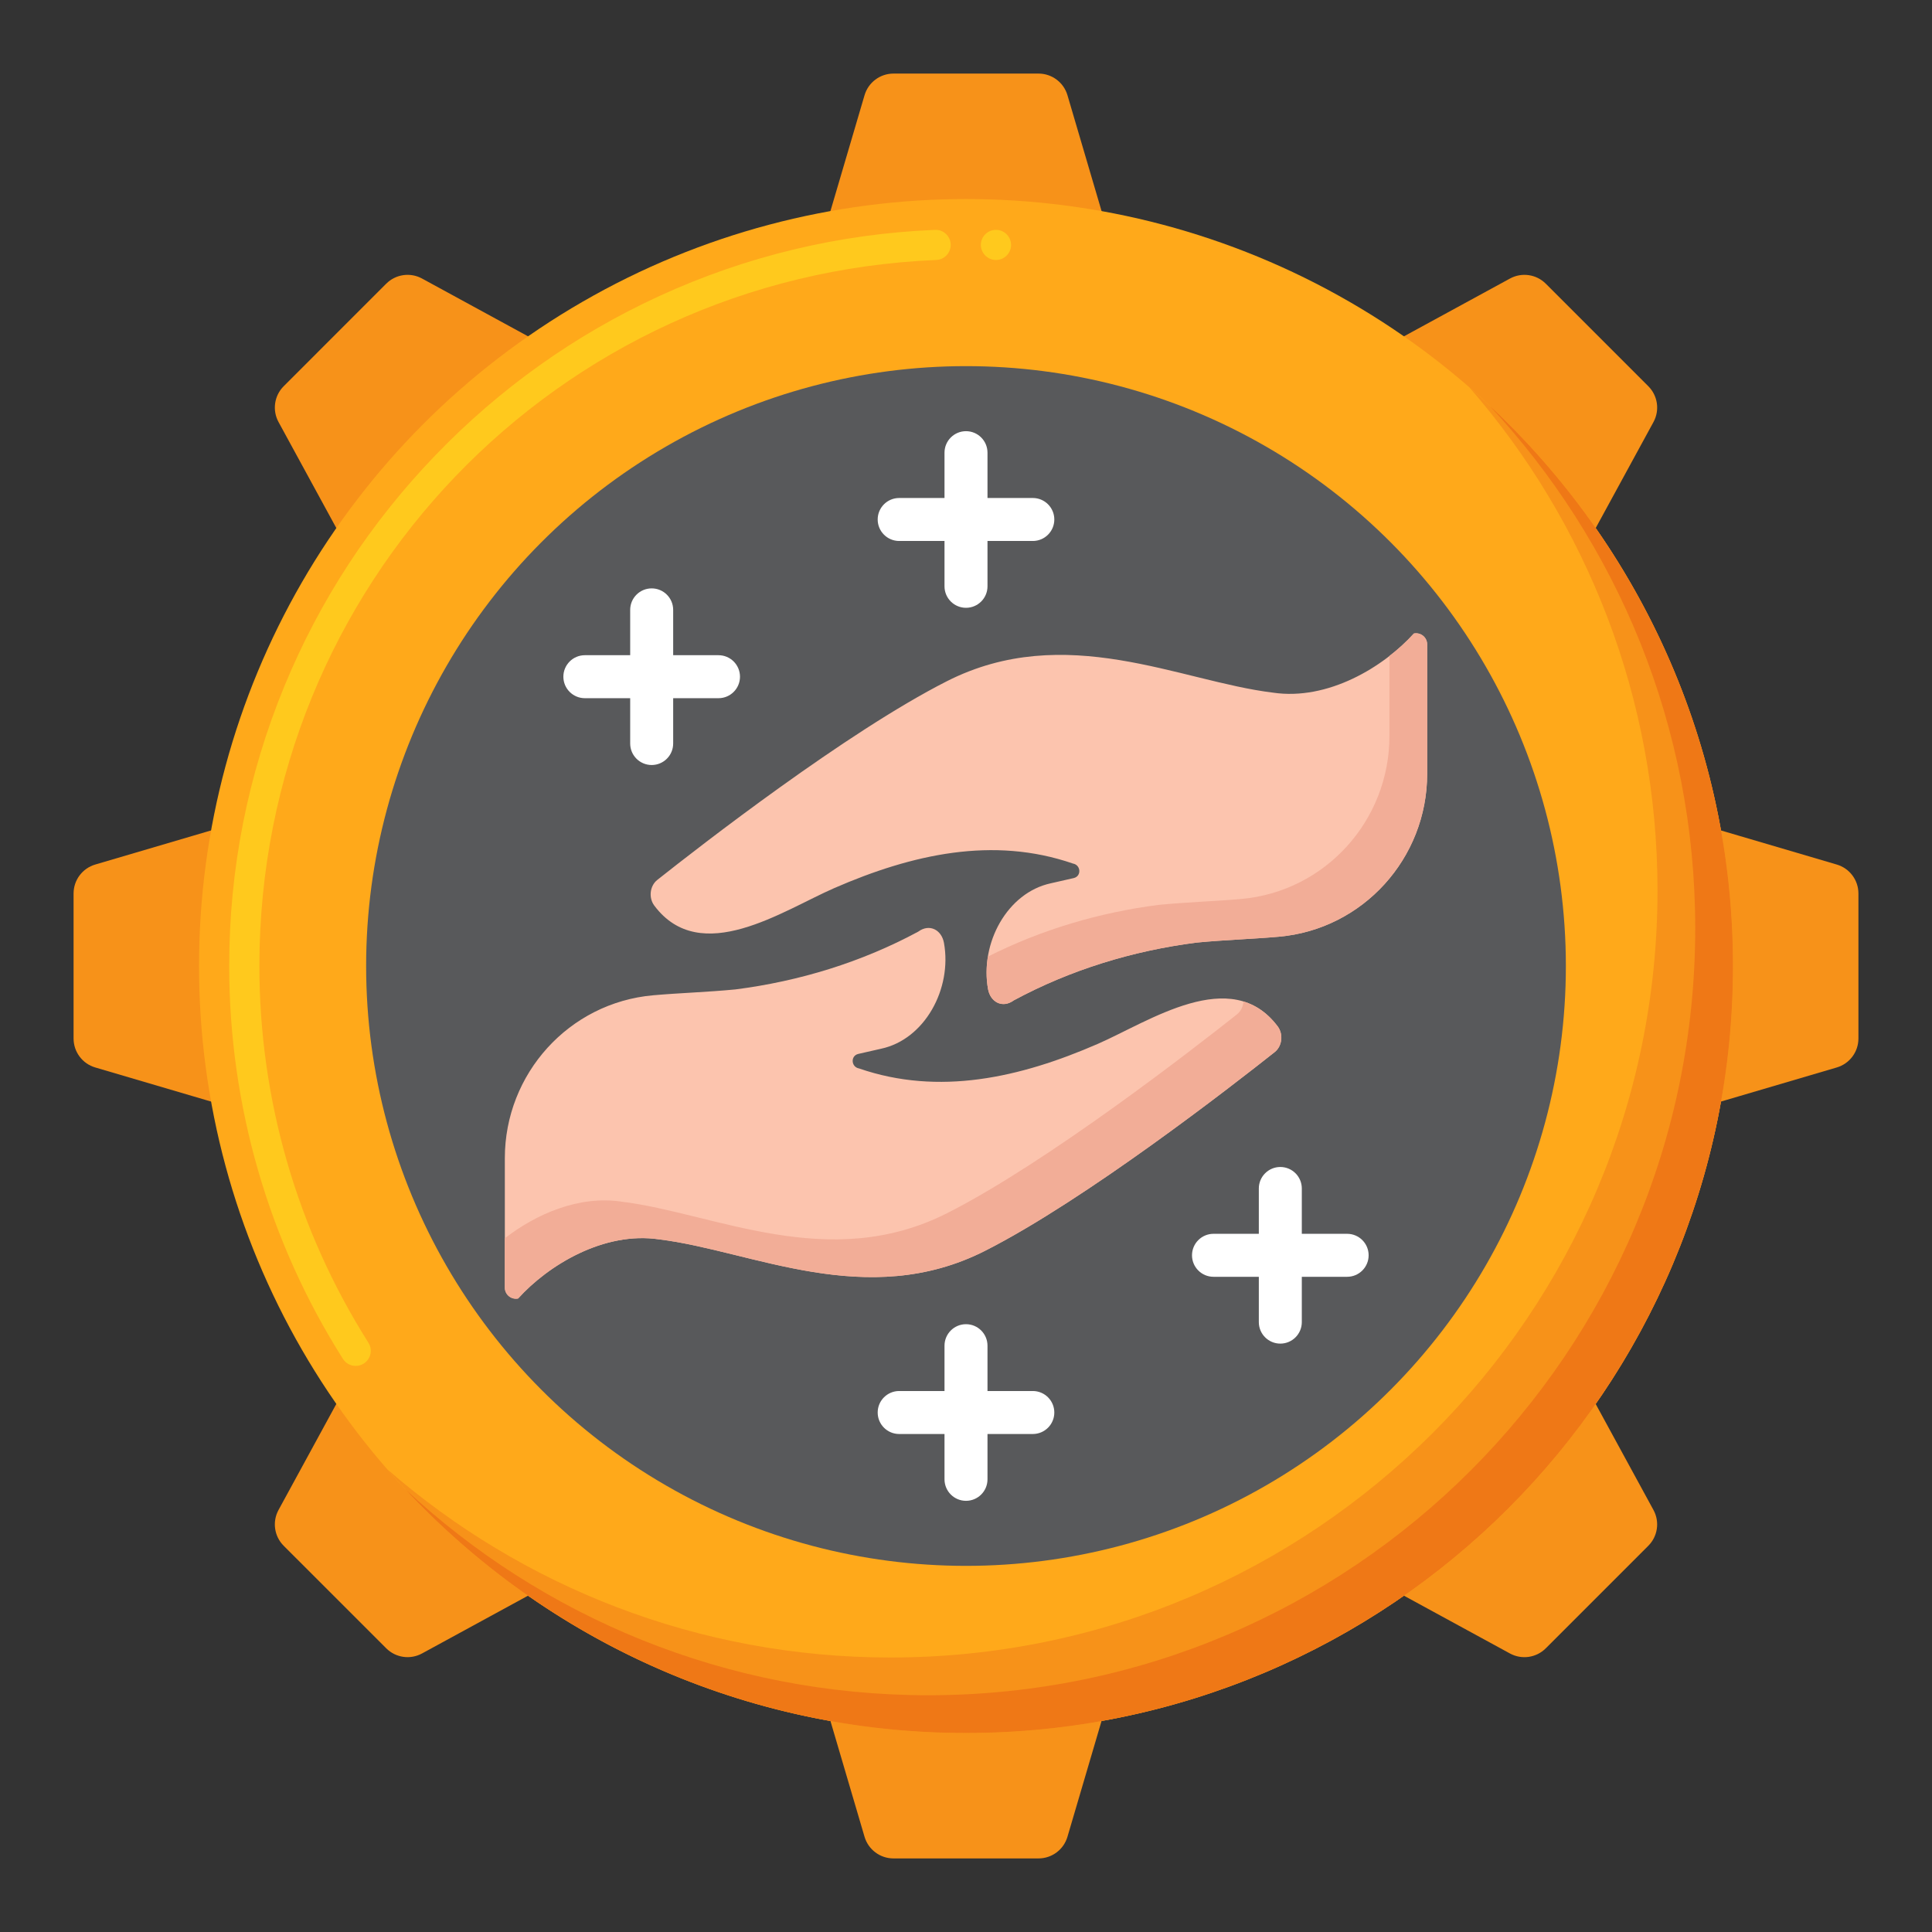
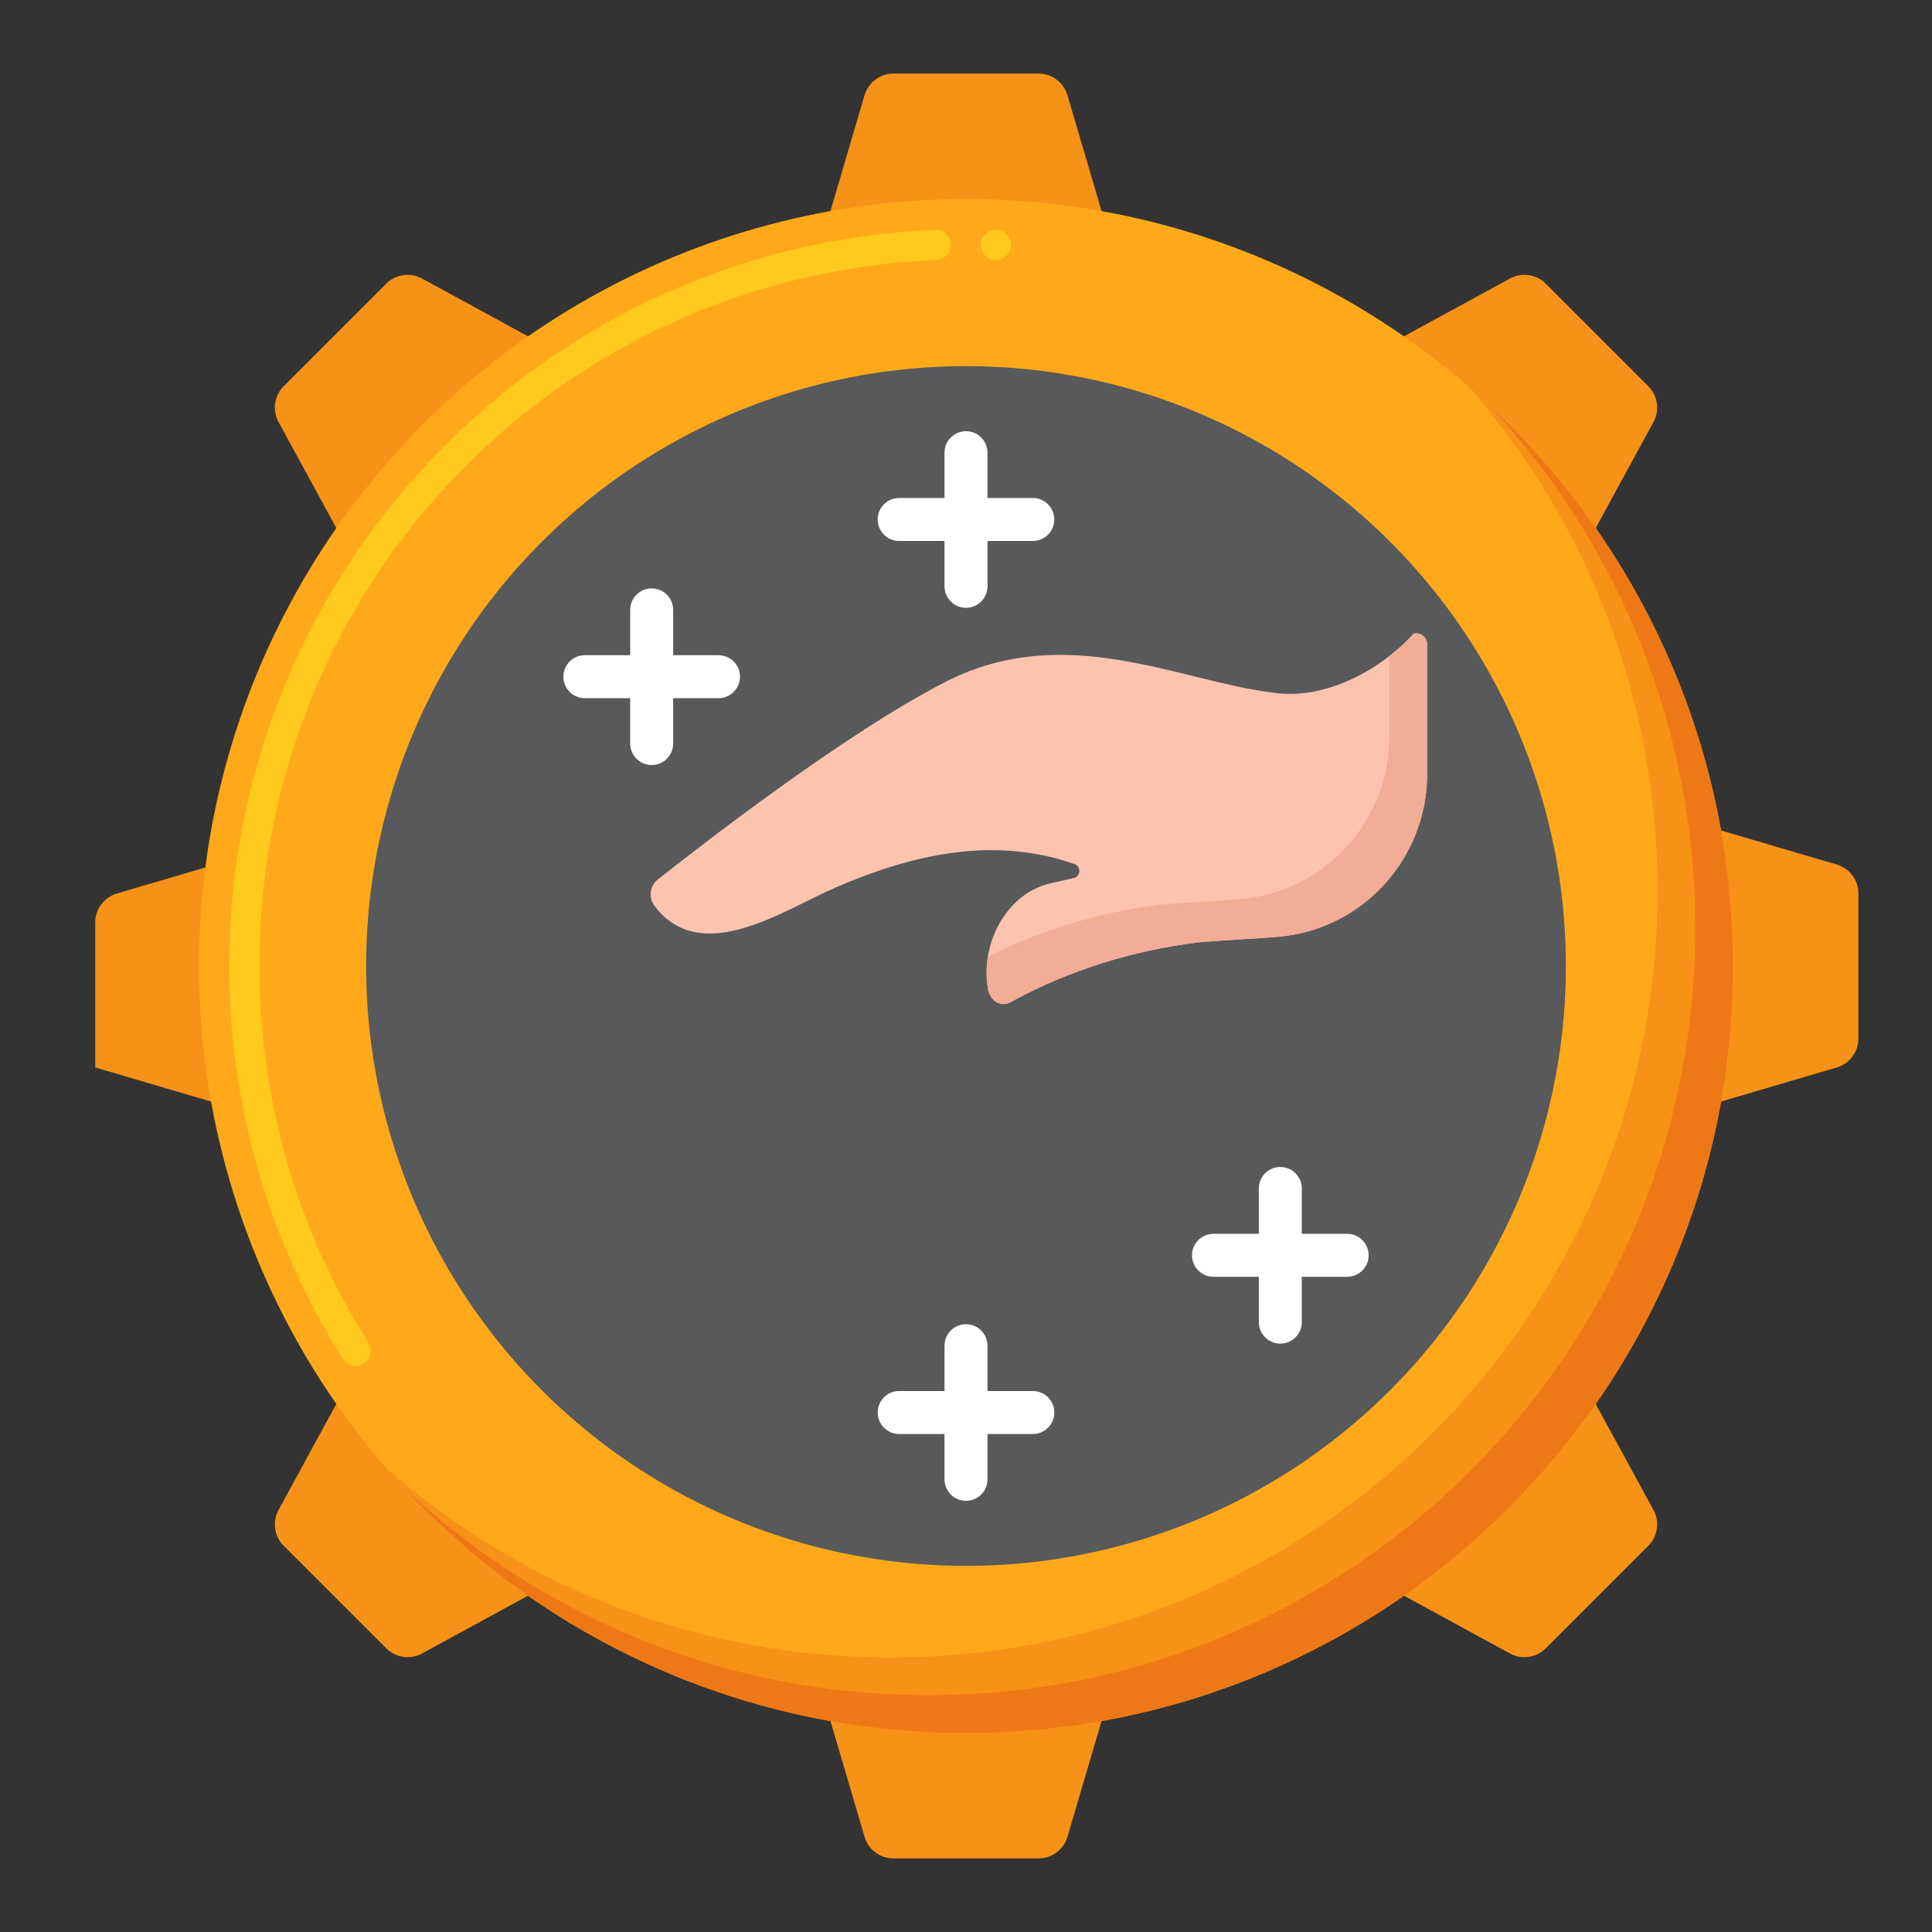
<svg xmlns="http://www.w3.org/2000/svg" viewBox="0 0 256 256" width="100px" height="100px">
  <rect x="0" y="0" width="256" height="256" fill="#333333" stroke="none" />
  <path fill="#F79219" d="M145.252,43.715h-34.504c-2.671,0-4.591-2.568-3.837-5.13l7.645-25.966 c0.501-1.702,2.063-2.87,3.837-2.87h19.215c1.774,0,3.336,1.168,3.837,2.87l7.645,25.966 C149.844,41.148,147.923,43.715,145.252,43.715z" />
  <path fill="#F79219" d="M110.748,212.285h34.504c2.671,0,4.591,2.568,3.837,5.13l-7.645,25.966 c-0.501,1.702-2.063,2.87-3.837,2.87h-19.215c-1.774,0-3.336-1.168-3.837-2.87l-7.645-25.966 C106.156,214.852,108.077,212.285,110.748,212.285z" />
  <path fill="#F79219" d="M212.285,145.252v-34.504c0-2.671,2.568-4.591,5.13-3.837l25.966,7.645 c1.702,0.501,2.87,2.063,2.87,3.837v19.215c0,1.774-1.168,3.336-2.87,3.837l-25.966,7.645 C214.852,149.844,212.285,147.923,212.285,145.252z" />
-   <path fill="#F79219" d="M43.715,110.748v34.504c0,2.671-2.568,4.591-5.13,3.837l-25.966-7.645 c-1.702-0.501-2.87-2.063-2.87-3.837v-19.215c0-1.774,1.168-3.336,2.87-3.837l25.966-7.645 C41.148,106.156,43.715,108.077,43.715,110.748z" />
+   <path fill="#F79219" d="M43.715,110.748v34.504c0,2.671-2.568,4.591-5.13,3.837l-25.966-7.645 v-19.215c0-1.774,1.168-3.336,2.87-3.837l25.966-7.645 C41.148,106.156,43.715,108.077,43.715,110.748z" />
  <path fill="#F79219" d="M199.798,80.601l-24.398-24.398c-1.889-1.889-1.431-5.062,0.914-6.341l23.767-12.955 c1.558-0.849,3.488-0.571,4.743,0.684l13.587,13.587c1.254,1.254,1.533,3.185,0.684,4.743l-12.955,23.767 C204.86,82.032,201.686,82.489,199.798,80.601z" />
  <path fill="#F79219" d="M56.203,175.399l24.398,24.398c1.889,1.889,1.431,5.062-0.914,6.341L55.92,219.093 c-1.558,0.849-3.488,0.571-4.743-0.684L37.59,204.823c-1.254-1.254-1.533-3.185-0.684-4.743l12.955-23.767 C51.14,173.968,54.314,173.511,56.203,175.399z" />
  <g>
    <path fill="#F79219" d="M175.399,199.798l24.398-24.398c1.889-1.889,5.062-1.431,6.341,0.914l12.955,23.767 c0.849,1.558,0.571,3.488-0.684,4.743l-13.587,13.587c-1.254,1.254-3.185,1.533-4.743,0.684l-23.767-12.955 C173.968,204.86,173.511,201.686,175.399,199.798z" />
    <path fill="#F79219" d="M80.601,56.203L56.203,80.601c-1.889,1.889-5.062,1.431-6.341-0.914L36.907,55.92 c-0.849-1.558-0.571-3.488,0.684-4.743L51.177,37.59c1.254-1.254,3.185-1.533,4.743-0.684l23.767,12.955 C82.032,51.14,82.489,54.314,80.601,56.203z" />
  </g>
  <g>
    <circle cx="128" cy="128" r="101.628" fill="#FFA91A" />
  </g>
  <g>
    <path fill="#FFC91D" d="M47.13,180.99c-0.69,0-1.32-0.351-1.69-0.931c-9.86-15.58-15.07-33.58-15.07-52.06 c0-12.82,2.46-25.3,7.31-37.07c4.68-11.37,11.4-21.649,19.97-30.56c8.56-8.9,18.55-16.011,29.71-21.141 c11.52-5.29,23.81-8.239,36.53-8.77c1.11-0.05,2.03,0.81,2.08,1.91c0.05,1.1-0.81,2.04-1.92,2.08 C73.76,36.54,34.37,77.63,34.37,128c0,17.72,5,34.979,14.45,49.92c0,0,0,0,0,0.01c0.29,0.45,0.38,0.98,0.26,1.5 c-0.12,0.521-0.43,0.96-0.88,1.25C47.88,180.88,47.51,180.99,47.13,180.99z M131.97,34.45c-0.03,0-0.05,0-0.08,0 c-1.1-0.051-1.96-0.98-1.92-2.08c0.05-1.101,0.98-1.96,2.08-1.91c1.1,0.04,1.96,0.97,1.92,2.08 C133.92,33.609,133.04,34.45,131.97,34.45z" />
  </g>
  <g>
    <path fill="#F79219" d="M194.687,51.313C210.22,69.161,219.628,92.481,219.628,118c0,56.128-45.5,101.628-101.628,101.628 c-25.519,0-48.839-9.407-66.687-24.941c18.632,21.408,46.078,34.941,76.687,34.941c56.127,0,101.628-45.5,101.628-101.628 C229.628,97.391,216.094,69.945,194.687,51.313z" />
  </g>
  <g>
    <path fill="#EF7816" d="M197.313,53.687c16.942,18.156,27.314,42.522,27.314,69.313c0,56.128-45.5,101.628-101.628,101.628 c-26.792,0-51.157-10.373-69.313-27.314c18.55,19.88,44.978,32.314,74.313,32.314c56.127,0,101.628-45.5,101.628-101.628 C229.628,98.664,217.193,72.237,197.313,53.687z" />
  </g>
  <g>
    <circle cx="128" cy="128" r="79.486" fill="#58595B" />
  </g>
  <g>
-     <path fill="#FCC4AE" d="M168.906,139.406c-5.639,4.471-25.058,19.575-38.366,26.326c-15.721,7.98-30.875,0-43.188-1.507 c-7.322-1.099-14.718,3.421-18.696,7.83l-0.089,0.017l0,0c-0.884,0.123-1.674-0.564-1.674-1.457v-17.151 c0-11.182,8.499-20.594,19.638-21.582c3.497-0.31,7.167-0.417,10.921-0.779c8.461-1.083,16.695-3.602,24.213-7.652 c1.494-1.104,3.102-0.243,3.415,1.485c1.104,6.105-2.569,12.792-8.325,14.025c0,0-3.031,0.69-3.031,0.69 c-1.057,0.253-0.947,1.742,0.106,1.924c10.566,3.648,21.31,1.24,31.615-3.248c6.812-2.964,17.712-10.522,23.857-2.325 C170.079,137.043,169.896,138.622,168.906,139.406z" />
-     <path fill="#F2AD97" d="M169.301,136.003c-1.32-1.761-2.86-2.791-4.532-3.3c-0.052,0.658-0.343,1.291-0.863,1.703 c-5.639,4.471-25.058,19.575-38.366,26.326c-15.721,7.98-30.875,0-43.188-1.507c-5.644-0.848-11.326,1.647-15.459,4.854v6.536 c0,0.893,0.789,1.58,1.674,1.457l0.089-0.017c3.979-4.41,11.375-8.93,18.697-7.83c12.312,1.507,27.466,9.487,43.188,1.507 c13.308-6.751,32.727-21.855,38.366-26.326C169.896,138.622,170.079,137.043,169.301,136.003z" />
    <path fill="#FCC4AE" d="M87.094,116.594c5.639-4.471,25.058-19.575,38.366-26.326c15.721-7.98,30.875,0,43.188,1.507 c7.322,1.099,14.718-3.421,18.696-7.83l0.089-0.017h0c0.884-0.123,1.674,0.564,1.674,1.457v17.151 c0,11.182-8.499,20.594-19.638,21.582c-3.497,0.31-7.167,0.417-10.921,0.779c-8.461,1.083-16.695,3.602-24.213,7.652 c-1.494,1.104-3.102,0.243-3.415-1.485c-1.104-6.105,2.569-12.792,8.325-14.025c0,0,3.031-0.69,3.031-0.69 c1.057-0.253,0.947-1.742-0.106-1.924c-10.566-3.648-21.31-1.24-31.615,3.248c-6.812,2.964-17.712,10.522-23.857,2.325 C85.921,118.957,86.104,117.378,87.094,116.594z" />
    <path fill="#F2AD97" d="M187.433,83.928l-0.089,0.017c-0.911,1.01-2.009,2.023-3.237,2.976v10.615 c0,11.182-8.499,20.594-19.638,21.582c-3.497,0.31-7.167,0.417-10.921,0.78c-7.878,1.009-15.552,3.279-22.642,6.855 c-0.232,1.418-0.245,2.881,0.014,4.313c0.313,1.728,1.92,2.589,3.415,1.485c7.518-4.051,15.752-6.569,24.213-7.652 c3.754-0.363,7.424-0.469,10.921-0.78c11.139-0.987,19.638-10.399,19.638-21.582V85.384 C189.107,84.491,188.318,83.804,187.433,83.928z" />
  </g>
  <g>
    <path fill="#FFF" d="M136.854,65.987h-6.006v-6.006c0-1.573-1.275-2.848-2.848-2.848c-1.573,0-2.848,1.275-2.848,2.848 v6.006h-6.006c-1.573,0-2.848,1.275-2.848,2.848c0,1.573,1.275,2.848,2.848,2.848h6.006v6.006c0,1.573,1.275,2.848,2.848,2.848 c1.572,0,2.848-1.275,2.848-2.848v-6.006h6.006c1.572,0,2.848-1.275,2.848-2.848C139.702,67.262,138.426,65.987,136.854,65.987 z" />
    <path fill="#FFF" d="M136.854,184.317h-6.006v-6.006c0-1.573-1.275-2.848-2.848-2.848c-1.573,0-2.848,1.275-2.848,2.848 v6.006h-6.006c-1.573,0-2.848,1.275-2.848,2.848c0,1.573,1.275,2.848,2.848,2.848h6.006v6.006c0,1.573,1.275,2.848,2.848,2.848 c1.572,0,2.848-1.275,2.848-2.848v-6.006h6.006c1.572,0,2.848-1.275,2.848-2.848 C139.702,185.592,138.426,184.317,136.854,184.317z" />
  </g>
  <g>
    <path fill="#FFF" d="M95.205,86.818h-6.006v-6.006c0-1.573-1.275-2.848-2.848-2.848c-1.573,0-2.848,1.275-2.848,2.848v6.006 h-6.006c-1.573,0-2.848,1.275-2.848,2.848c0,1.573,1.275,2.848,2.848,2.848h6.006v6.006c0,1.573,1.275,2.848,2.848,2.848 c1.572,0,2.848-1.275,2.848-2.848v-6.006h6.006c1.572,0,2.848-1.275,2.848-2.848C98.052,88.093,96.777,86.818,95.205,86.818z" />
    <path fill="#FFF" d="M178.503,163.486h-6.006v-6.006c0-1.573-1.275-2.848-2.848-2.848c-1.573,0-2.848,1.275-2.848,2.848 v6.006h-6.006c-1.573,0-2.848,1.275-2.848,2.848c0,1.573,1.275,2.848,2.848,2.848h6.006v6.006c0,1.573,1.275,2.848,2.848,2.848 c1.572,0,2.848-1.275,2.848-2.848v-6.006h6.006c1.572,0,2.848-1.275,2.848-2.848 C181.351,164.761,180.076,163.486,178.503,163.486z" />
  </g>
</svg>